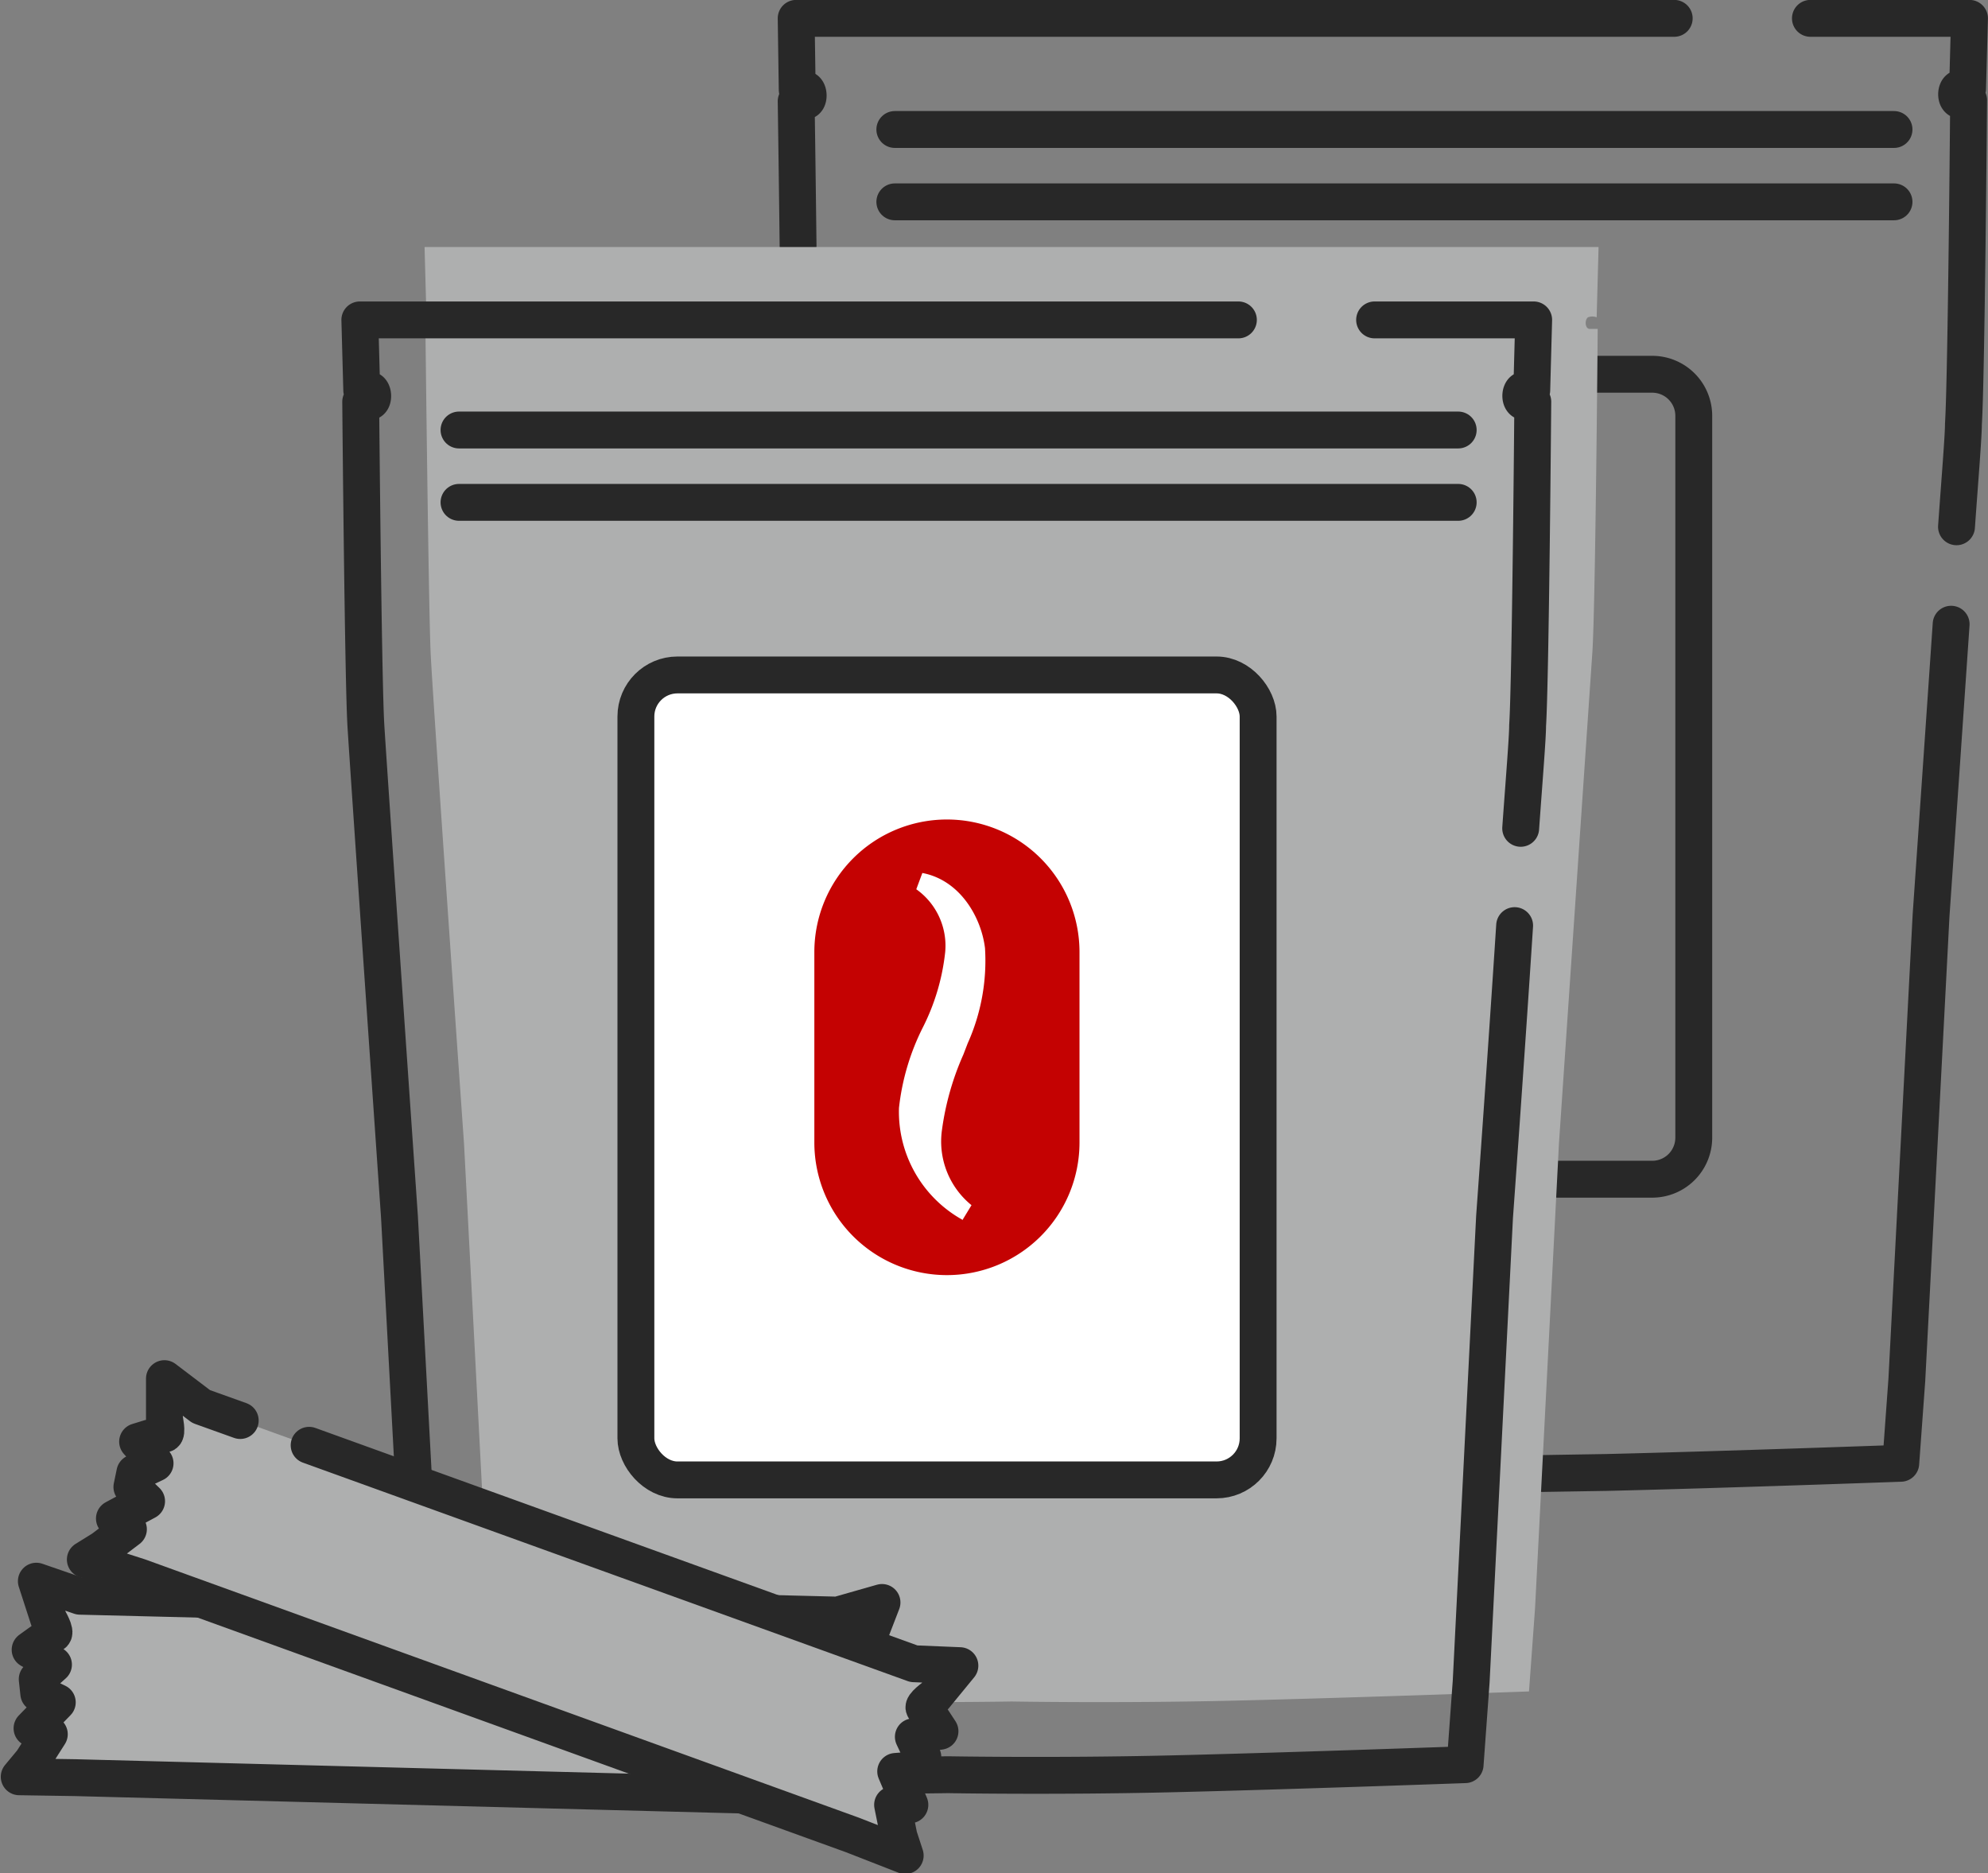
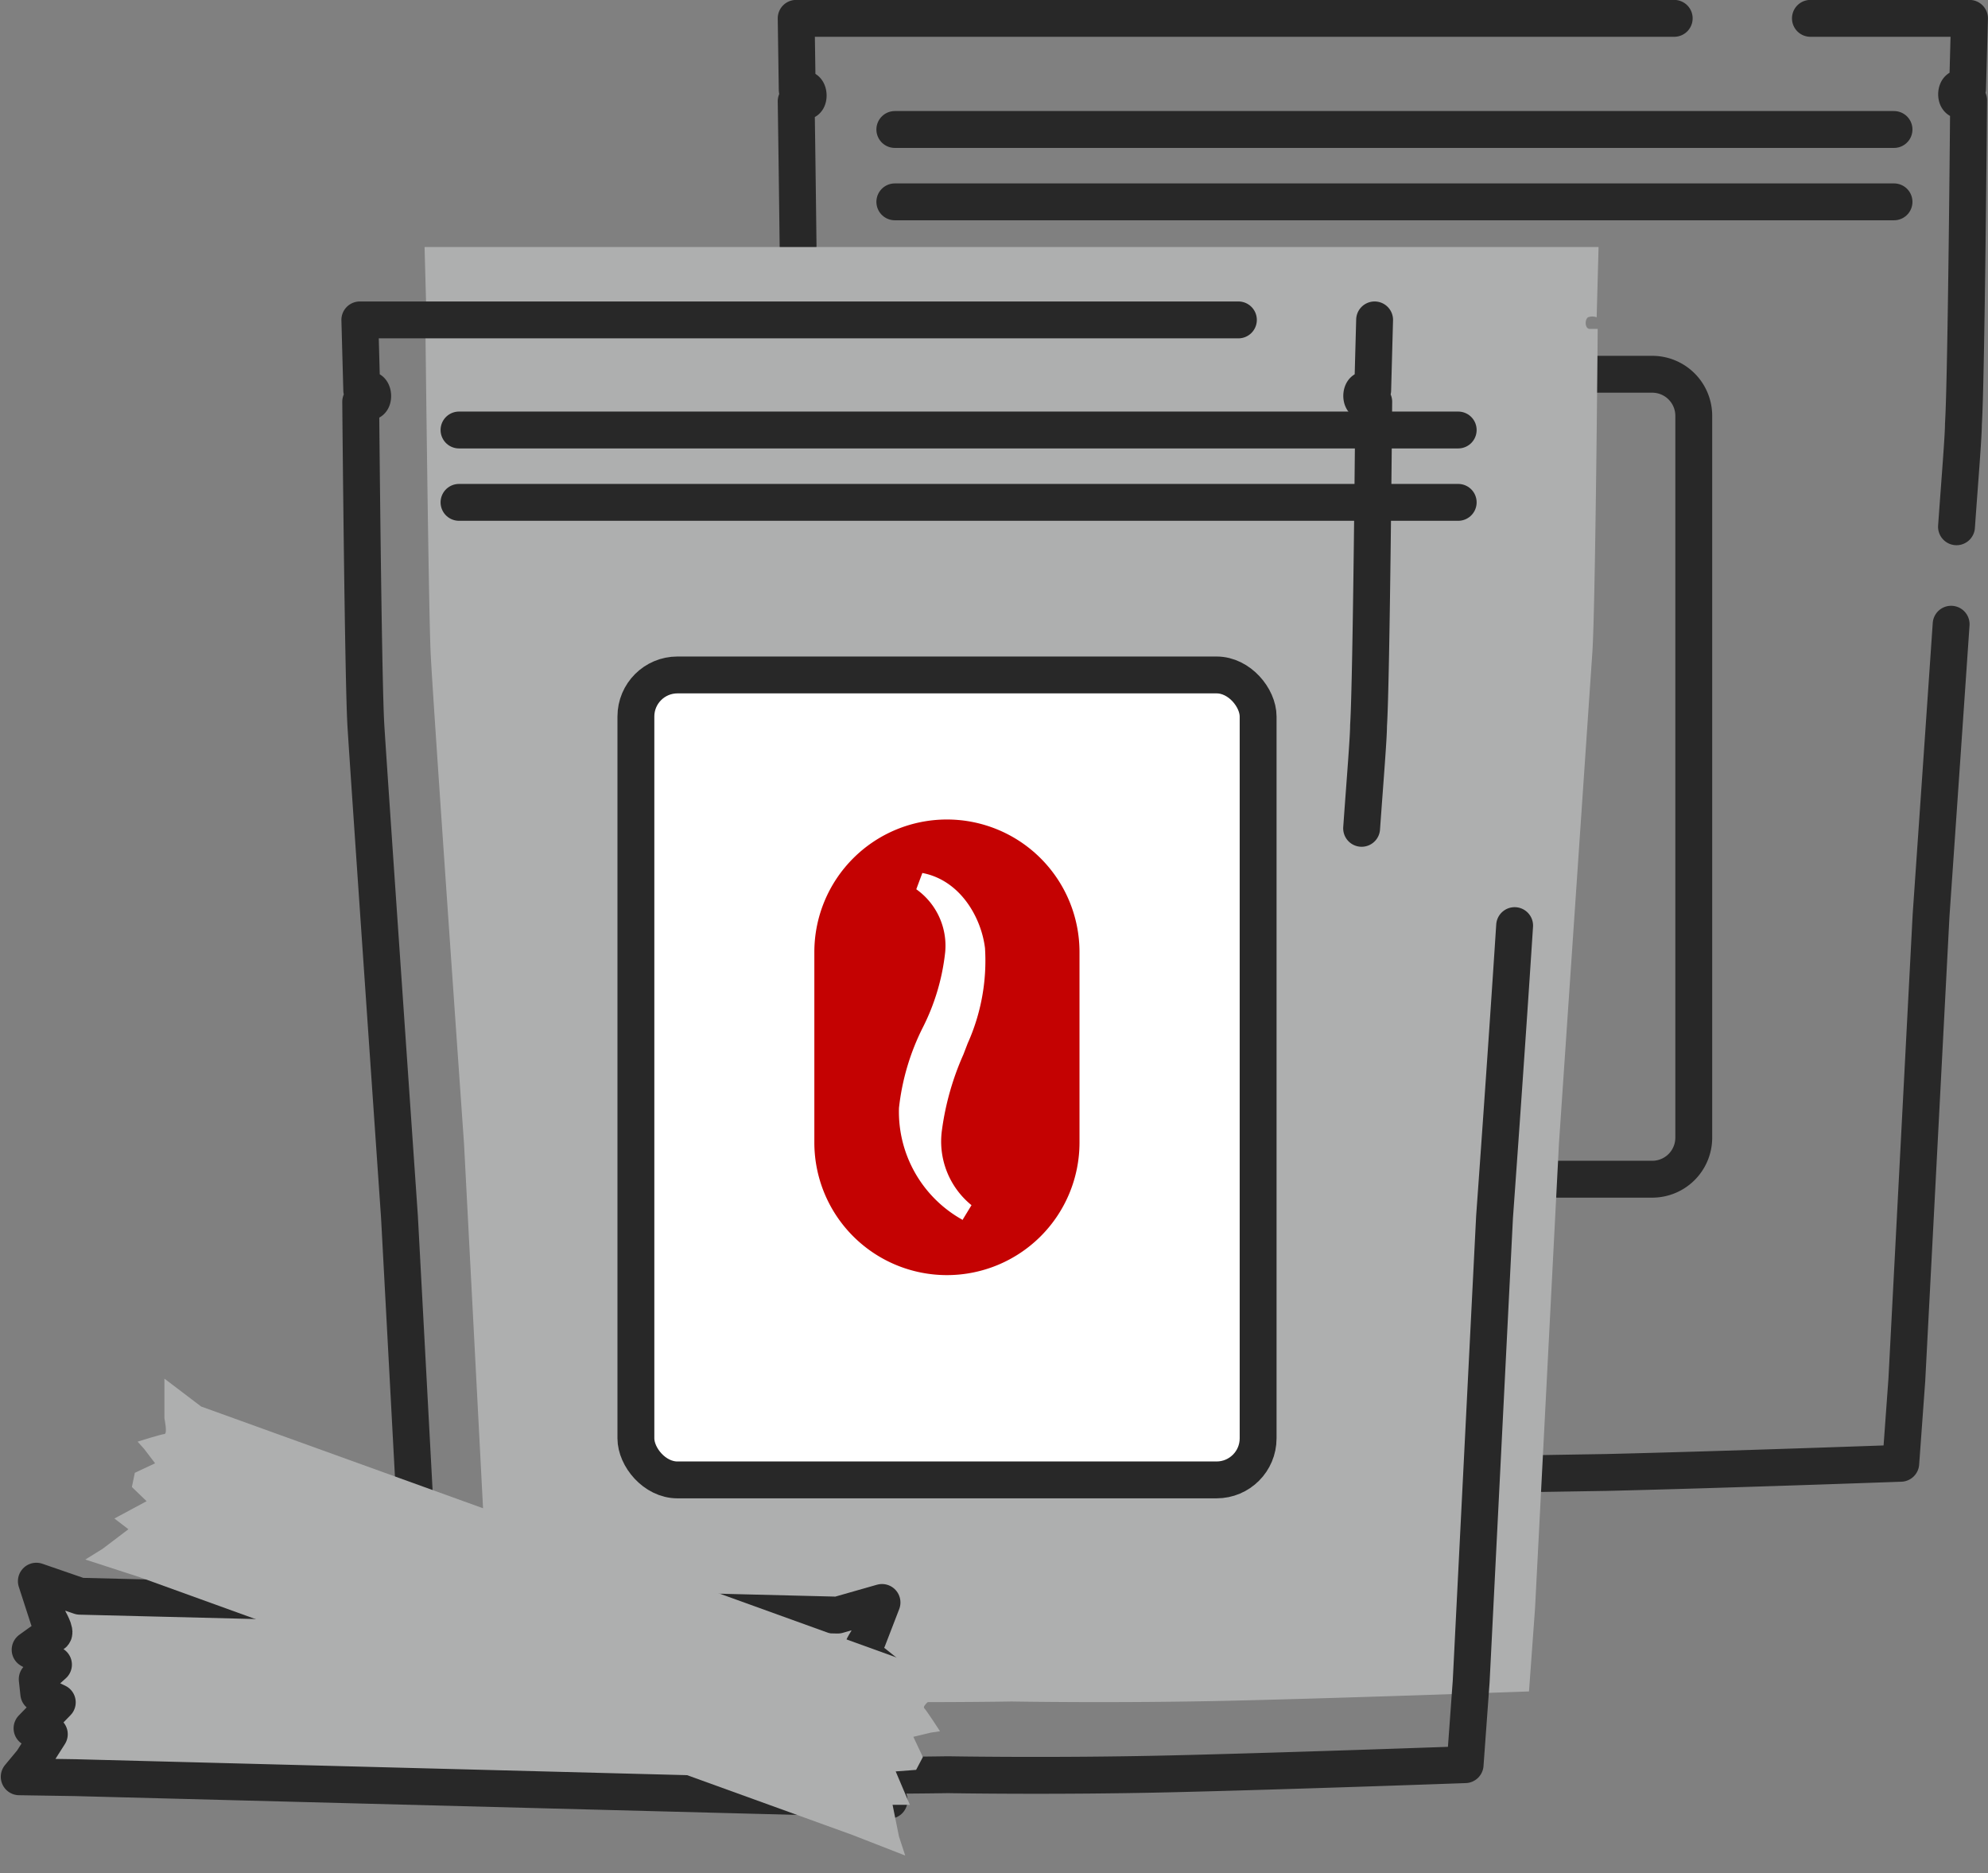
<svg xmlns="http://www.w3.org/2000/svg" viewBox="0 0 114.86 108.21">
  <rect x="0" y="0" width="114.86" height="108.21" fill="#808080" stroke="none" />
  <defs>
    <style>.cls-1{fill:none;stroke:#282828;stroke-linecap:round;stroke-linejoin:round;stroke-width:2.13px;}.cls-2{fill:#aeafaf;fill-rule:evenodd;}.cls-3{fill:#fff;}.cls-4{fill:#c40202;}</style>
  </defs>
  <title>rastvorimii</title>
  <g id="Слой_2" data-name="Слой 2">
    <g id="Слой_1-2" data-name="Слой 1">
      <path class="cls-1" d="M46.11,14.2C46.06,9.86,46,5.85,46,5.85l.48,0c.27,0,.27-.55.08-.67a.69.69,0,0,0-.5,0L46,1.06H96.73m16,35c-.54,7.89-1.16,16.83-1.16,16.83l-1.4,26.83-.35,4.81s-10.23.37-17,.53l-3.69.06M104.6,1.06h9.19l-.11,4.06a.69.69,0,0,0-.5,0c-.19.12-.19.64.08.67l.48,0s-.13,16.08-.3,18.71c0,.69-.19,3-.4,5.93" />
      <path class="cls-1" d="M92.29,21.62h3.17a2.4,2.4,0,0,1,2.4,2.4v41.7a2.4,2.4,0,0,1-2.4,2.4H90" />
      <line class="cls-1" x1="51.7" y1="7.48" x2="109.43" y2="7.48" />
      <line class="cls-1" x1="51.7" y1="11.66" x2="109.43" y2="11.66" />
      <path class="cls-2" d="M58.45,98.29s-6.12.11-12.89-.05-17-.53-17-.53l-.35-4.81-1.4-26.83S25,40.33,24.88,37.7,24.58,19,24.58,19l.48,0c.27,0,.27-.55.08-.67a.69.69,0,0,0-.5,0l-.11-4.06H92.36l-.11,4.06a.69.69,0,0,0-.5,0c-.19.12-.19.64.08.67l.48,0S92.18,35.07,92,37.7s-1.93,28.38-1.93,28.38L88.69,92.9l-.35,4.81s-10.23.37-17,.53-12.89.05-12.89.05" />
-       <path class="cls-1" d="M87.51,53.47C87,61.35,86.35,70.3,86.35,70.3L85,97.13l-.35,4.81s-10.23.37-17,.53-12.89.05-12.89.05-6.12.11-12.89-.05-17-.53-17-.53l-.35-4.81L23.08,70.3S21.3,44.55,21.14,41.92s-.3-18.71-.3-18.71l.48,0c.27,0,.27-.55.08-.67a.69.69,0,0,0-.5,0l-.11-4.06H71.55m7.87,0h9.19l-.11,4.06a.69.69,0,0,0-.5,0c-.19.12-.19.64.08.67l.48,0s-.13,16.08-.3,18.71c0,.69-.19,3-.4,5.93" />
+       <path class="cls-1" d="M87.51,53.47C87,61.35,86.35,70.3,86.35,70.3L85,97.13l-.35,4.81s-10.23.37-17,.53-12.89.05-12.89.05-6.12.11-12.89-.05-17-.53-17-.53l-.35-4.81L23.08,70.3S21.3,44.55,21.14,41.92s-.3-18.71-.3-18.71l.48,0c.27,0,.27-.55.08-.67a.69.69,0,0,0-.5,0l-.11-4.06H71.55m7.87,0l-.11,4.06a.69.69,0,0,0-.5,0c-.19.12-.19.64.08.67l.48,0s-.13,16.08-.3,18.71c0,.69-.19,3-.4,5.93" />
      <rect class="cls-3" x="36.74" y="38.99" width="35.95" height="46.5" rx="2.4" ry="2.4" />
      <rect class="cls-1" x="36.74" y="38.99" width="35.95" height="46.5" rx="2.4" ry="2.4" />
      <path class="cls-4" d="M55.6,70.49l.53-.87a4.74,4.74,0,0,1-1.71-4.32,15.91,15.91,0,0,1,1.24-4.38l.25-.65a11.65,11.65,0,0,0,1-5.5c-.22-1.8-1.45-3.93-3.62-4.34l-.35.94A4,4,0,0,1,54.61,55a12.6,12.6,0,0,1-1.29,4.35A13.62,13.62,0,0,0,51.94,64a7.14,7.14,0,0,0,3.66,6.46M47.05,55h0a7.66,7.66,0,1,1,15.32,0V66a7.66,7.66,0,1,1-15.32,0Z" />
      <line class="cls-1" x1="26.52" y1="24.84" x2="84.25" y2="24.84" />
      <line class="cls-1" x1="26.52" y1="29.02" x2="84.25" y2="29.02" />
      <path class="cls-2" d="M4.34,102.69l43.76,1.14,3.27.17-.69-.93-.93-1.62,1-.29-1.38-1.58,1.1-.46.14-.82-.89-.94.9-.55.49-.24s-1.09-.88-1.29-1,.31-.85.31-.85l.83-2.15-2.56.73L4.62,92.21,2.1,91.34l.71,2.19s.46.78.26.86-1.33.91-1.33.91l.48.27.87.59L2.15,97l.09.83,1.07.51-1.46,1.5,1,.34-1,1.57-.74.89Z" />
      <path class="cls-1" d="M4.34,102.69l43.76,1.14,3.27.17-.69-.93-.93-1.62,1-.29-1.38-1.58,1.1-.46.14-.82-.89-.94.9-.55.49-.24s-1.09-.88-1.29-1,.31-.85.31-.85l.83-2.15-2.56.73L4.62,92.21,2.1,91.34l.71,2.19s.46.78.26.86-1.33.91-1.33.91l.48.27.87.59L2.15,97l.09.83,1.07.51-1.46,1.5,1,.34-1,1.57-.74.89Z" />
      <path class="cls-2" d="M8.07,91.11,49.25,106l3.05,1.19-.36-1.1-.37-1.83,1,0-.82-1.93,1.18-.09.39-.74-.55-1.17,1-.24.54-.08s-.76-1.18-.91-1.33S54,98,54,98l1.46-1.78-2.66-.11L11.62,81.25,9.5,79.64v2.3s.19.89,0,.9-1.55.44-1.55.44l.37.41.64.84-1.17.55-.17.82.85.82-1.86,1,.81.62L5.93,89.47l-1,.62Z" />
-       <path class="cls-1" d="M13.88,82.06l-2.26-.81L9.5,79.64v2.3s.19.89,0,.9-1.55.44-1.55.44l.37.41.64.84-1.17.55-.17.82.85.82-1.86,1,.81.62L5.93,89.47l-1,.62,3.11,1L49.25,106l3.05,1.19-.36-1.1-.37-1.83,1,0-.82-1.93,1.18-.09.39-.74-.55-1.17,1-.24.54-.08s-.76-1.18-.91-1.33S54,98,54,98l1.46-1.78-2.66-.11L17.86,83.49" />
    </g>
  </g>
</svg>